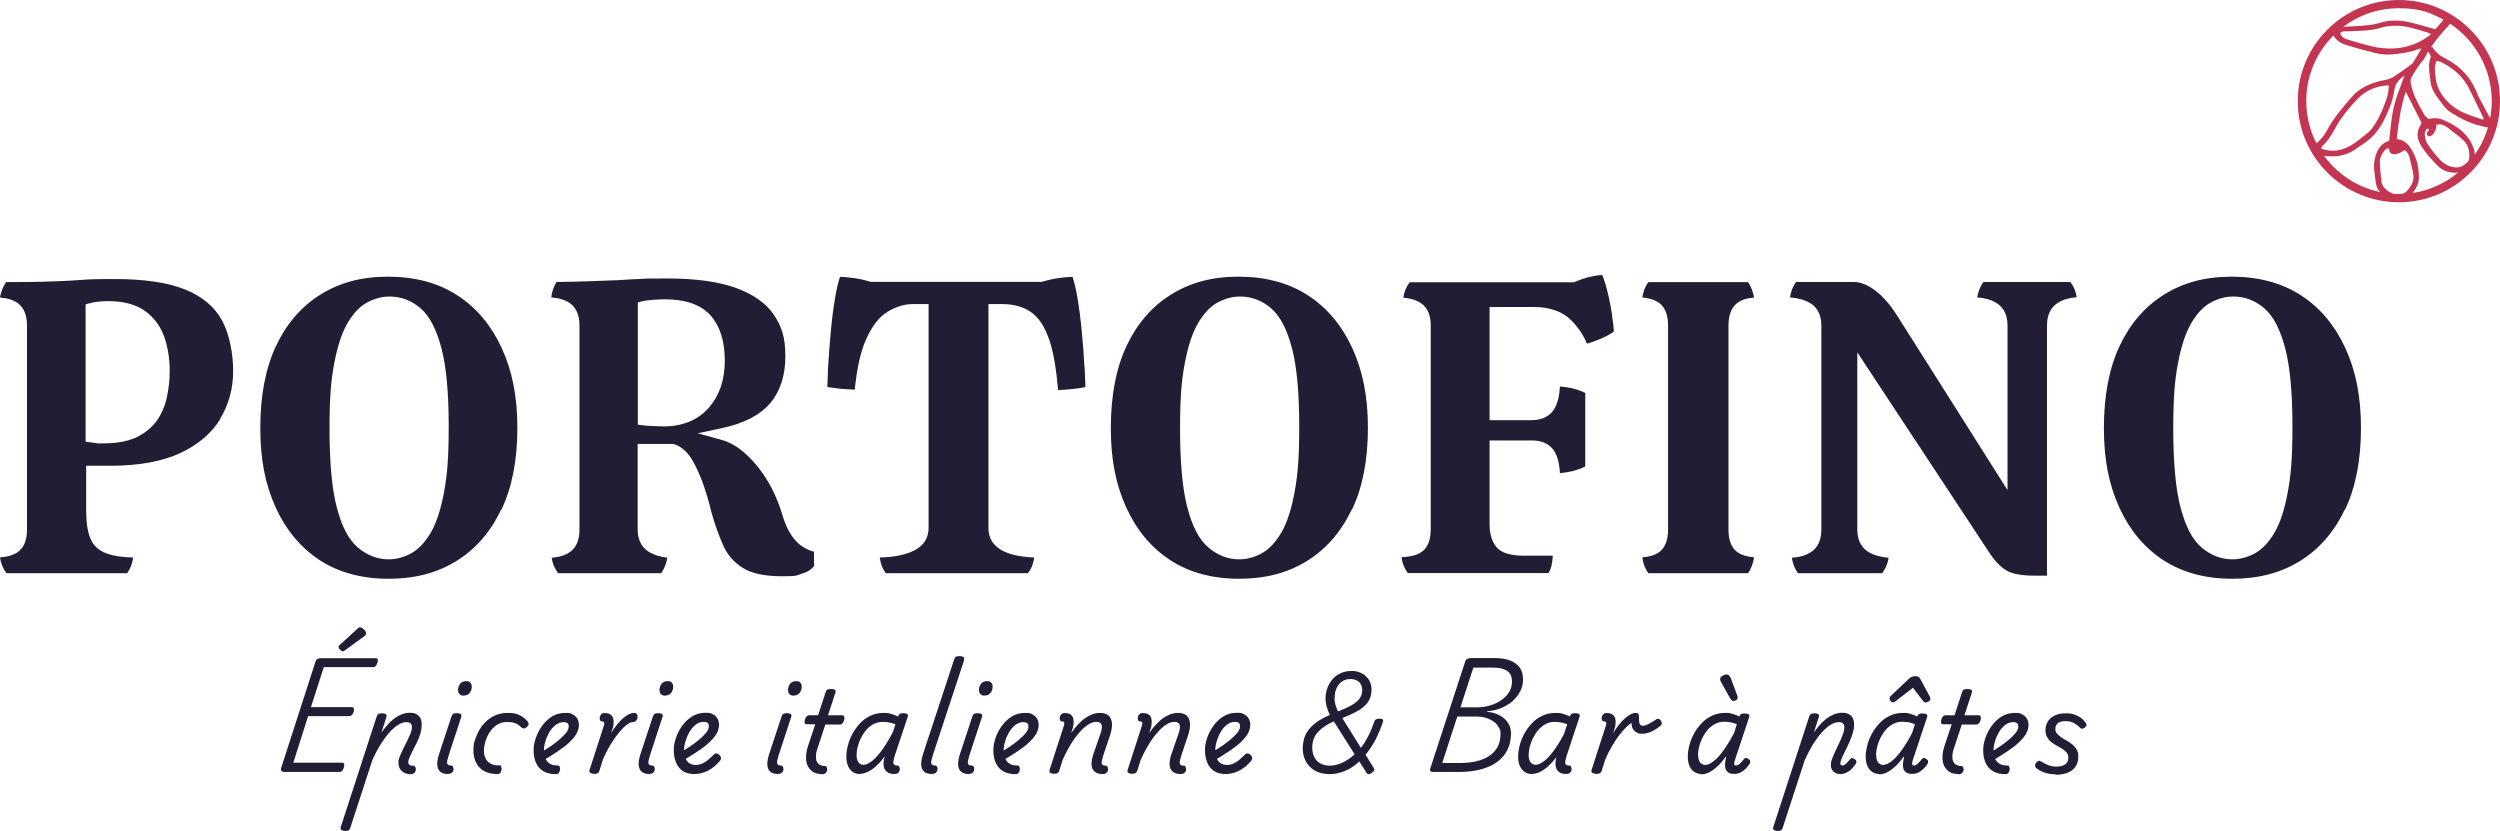
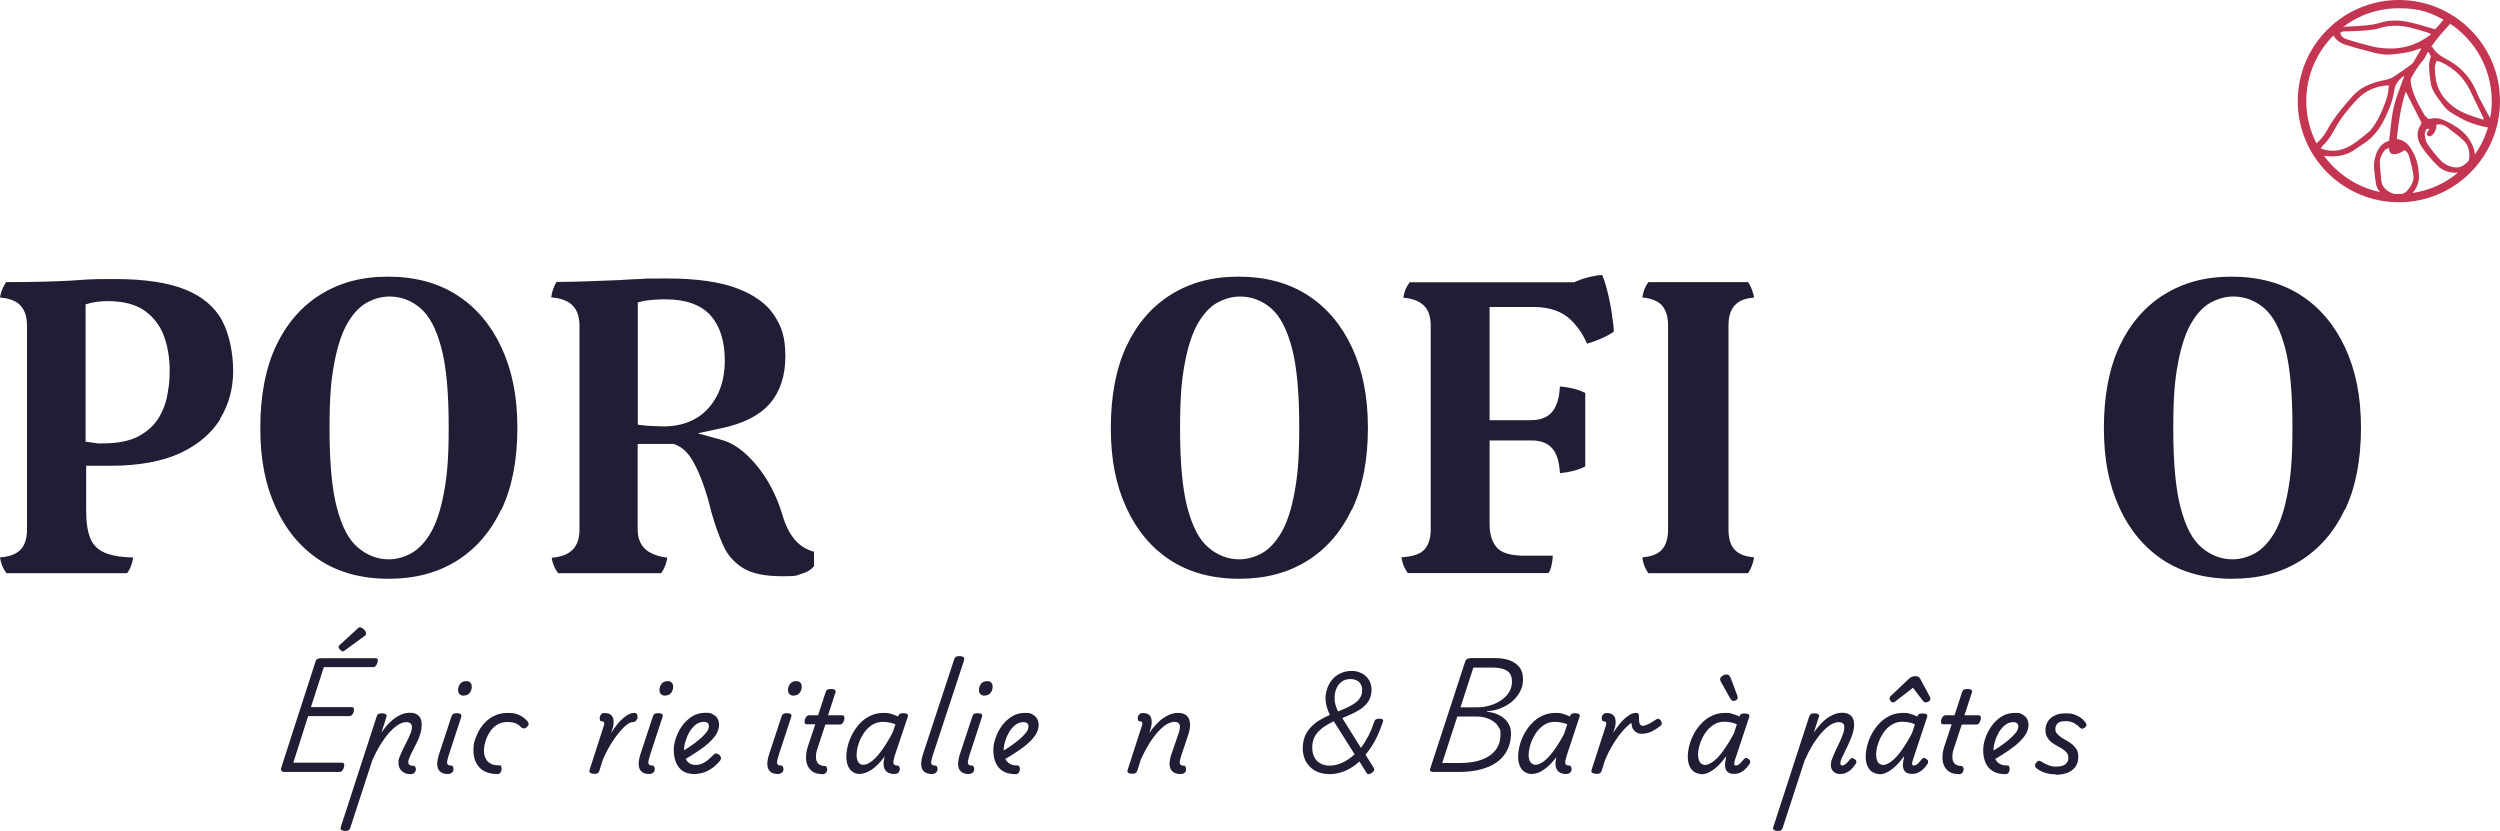
<svg xmlns="http://www.w3.org/2000/svg" id="Calque_2" version="1.1" viewBox="0 0 1787.4 594.1">
  <defs>
    <style>
      .st0 {
        fill: #221c35;
      }

      .st1 {
        fill: #c33551;
      }
    </style>
  </defs>
  <g>
    <path class="st0" d="M157.2,299.7c6.3-10.2,9.5-21.8,9.5-34.4s-2.7-26.5-8-36.3c-5.2-9.5-13.9-16.9-25.8-21.8-12.4-5.1-29.4-7.7-50.7-7.7s-19,.4-31.1,1.1c-11.8.7-27.5,1.1-46.8,1.1-1.2,1.9-2.3,4-3.1,6.3-.6,1.6-1,3.1-1.2,4.7,5.7.5,10,1.9,13.1,4.3,4.1,3.3,6.2,8.5,6.2,15.7v146.1c0,7.2-2.1,12.5-6.2,15.6-3,2.3-7.3,3.7-13.1,4.1.6,4.3,2.1,8,4.6,11.3h86.3c2.3-3.2,3.7-6.9,4.3-11.2-7.4-.2-13.3-1-17.8-2.5-6.3-2-10.6-5.7-12.8-11.2-2-4.8-3-11.4-3-20.2v-31.7h17.4c20.2,0,37-3.1,49.9-9.1,12.7-5.9,22.3-14.1,28.6-24.3h-.3ZM119.8,281.4c-1,6.2-3.1,12-6.3,17.3-3.3,5.4-8.2,9.9-14.6,13.3-6.3,3.3-14.8,5-25.2,5s-3.1,0-4.4-.2c-1.3,0-2.8-.3-4.3-.5l-3.8-.5v-98.2l3.3-.9c3.5-.9,7.7-1.4,12.6-1.4,11.3,0,20.2,2.4,26.7,7.1,6.4,4.7,11,10.9,13.7,18.6,2.5,7.3,3.8,15.2,3.8,23.5s-.5,11.1-1.5,17h0Z" />
    <path class="st0" d="M358.4,364.6c7.7-16,11.5-35.7,11.5-58.6s-3.8-41.2-11.3-57.4c-7.4-16-18-28.7-31.7-37.5-13.6-8.8-30.2-13.3-49.4-13.3s-34.6,4.3-48.2,12.7c-13.6,8.4-24.3,20.7-31.8,36.5-7.6,16-11.4,35.8-11.4,58.9s3.7,40.9,11.1,57.1c7.3,16,17.8,28.6,31.4,37.5,13.5,8.8,30.1,13.3,49.2,13.3s34.9-4.3,48.5-12.7,24.4-20.7,31.9-36.6h.2,0ZM317.5,351.7c-2.3,12.5-5.4,22-9.4,28.9-4.1,7.1-8.9,12.1-14.1,15-5.2,2.8-10.6,4.3-16.1,4.3-8.1,0-15.5-2.9-22.1-8.5s-11.5-15.1-15.1-29c-3.4-13.1-5.1-31.8-5.1-55.5s1.1-34.8,3.3-46.8c2.3-12.4,5.4-21.8,9.4-28.8,4.1-7.1,8.9-12.2,14.1-15s10.6-4.3,16.1-4.3c8.3,0,15.8,2.9,22.3,8.5,6.4,5.6,11.3,15,14.9,28.8,3.4,13.1,5.1,31.7,5.1,55.4s-1.1,34.8-3.3,47h0Z" />
    <path class="st0" d="M582,405v-10.5c-5.1-1.4-9.5-4-13-7.8-4.1-4.4-7.4-10.8-9.8-19.1-4.1-13.6-10.4-25.5-18.6-35.3-8-9.5-16.2-15.5-24.4-17.7l-17.4-4.8,17.7-3.8c15.5-3.3,27-9.3,34.2-17.8s10.8-19.8,10.8-33.5-2.7-21.2-8-29.3c-5.3-8.1-14.1-14.5-26.2-19.1-12.5-4.8-29.4-7.2-50.4-7.2s-12.3.1-18,.3c-5.6.2-11.3.5-16.8.9h-.2c-6.6.2-13.7.5-21.1.8-7.1.3-14.7.4-22.9.5-1.1,1.7-2,3.7-2.7,5.9-.5,1.7-.9,3.4-1.1,5.1,5.7.5,10.2,1.9,13.4,4.2,4.5,3.2,6.8,8.6,6.8,15.8v146.1c0,7.2-2.2,12.6-6.6,15.8-3.2,2.4-7.6,3.8-13.3,4.3.6,4,2.1,7.6,4.6,11h73.7c2.3-3.3,3.8-7,4.4-11.1-4.8-.5-9.1-1.8-12.8-3.9-3.8-2.2-8.4-6.8-8.4-16.1v-61.3h25.6l.7.2c5.1,1.8,9.5,5.7,12.9,11.6,3,5.2,5.7,11.2,8,17.9,2.2,6.5,4.1,12.9,5.5,19,2.4,8.6,5.3,16.7,8.5,23.9,3,6.7,7.5,11.9,13.9,16,6.3,4,15.8,6,28.1,6s9.8-.6,14.4-1.9c3.5-1,6.2-2.6,8.3-5.1h.2,0ZM474.1,304.8c-1.6,0-3.9,0-7-.2-3.3-.1-5.7-.3-7.3-.5l-3.8-.5v-87.4l3.3-.8c1.9-.5,4.6-.8,8.1-1.1,3.4-.2,6.1-.3,8.2-.3,14.7,0,25.6,3.9,32.5,11.6,6.7,7.5,10.1,18.4,10.1,32.3s-3.9,25-11.5,33.7c-7.8,8.8-18.8,13.3-32.7,13.3h.1Z" />
-     <path class="st0" d="M775.3,261.8c-.4-7.8-1-16.2-1.9-25-.8-8.8-1.9-17.1-3.2-24.7-1-5.8-2.2-10.6-3.4-14.2-2.9.1-6,.4-9.2.8-4.3.6-8.3,1.5-12,2.6l-.6.2h-122.6l-.7-.2c-3.4-1.1-7.5-2-11.9-2.6-3.3-.4-6.4-.7-9.2-.8-1.3,3.6-2.4,8.4-3.4,14.2-1.3,7.6-2.4,15.9-3.2,24.7-.8,8.8-1.4,17.2-1.9,25-.3,5.9-.5,10.8-.6,14.8,1.2.3,2.6.5,4.2.7,3.3.5,6.8.9,10.3,1,1.8.1,3.6.2,5.1.3,1.6-15.3,4.1-26.9,7.9-35.5,4.2-9.6,9.3-16.4,15.4-20.1,6-3.7,12.1-5.6,18.3-5.6h11.2v160.1c0,5.3-2,12.5-11.8,16.8-5.8,2.6-13.4,4-23.1,4.3.5,4.4,2,8.1,4.3,11.2h101.6c2.5-3.2,4-6.9,4.5-11.2-21.7-.9-32.7-7.9-32.7-21.1v-160.1h9.7c8.3,0,15.3,1.9,20.8,5.8,5.6,3.9,9.9,10.6,13.2,20.4,2.8,8.4,4.8,20.2,6.1,35.3,3.1-.1,6.7-.4,10.6-.8,4.1-.4,7-.9,8.9-1.4,0-3.9-.3-8.9-.6-14.9h0Z" />
    <path class="st0" d="M966.5,364.6c7.7-16,11.5-35.7,11.5-58.6s-3.8-41.2-11.3-57.4c-7.4-16-18-28.7-31.7-37.5-13.6-8.8-30.2-13.3-49.4-13.3s-34.6,4.3-48.2,12.7c-13.6,8.4-24.3,20.7-31.8,36.5-7.6,16-11.4,35.8-11.4,58.9s3.7,40.9,11.1,57.1c7.3,16,17.8,28.6,31.4,37.5,13.5,8.8,30.1,13.3,49.2,13.3s34.9-4.3,48.5-12.7c13.6-8.4,24.4-20.7,31.9-36.6h.2ZM925.6,351.7c-2.3,12.5-5.4,22-9.4,28.9-4.1,7.1-8.9,12.1-14.1,15-5.2,2.8-10.6,4.3-16.1,4.3-8.1,0-15.5-2.9-22.1-8.5s-11.5-15.1-15.1-29c-3.4-13.1-5.1-31.8-5.1-55.5s1.1-34.8,3.3-46.8c2.3-12.4,5.4-21.8,9.4-28.8,4.1-7.1,8.9-12.2,14.1-15,5.2-2.8,10.6-4.3,16.1-4.3,8.3,0,15.8,2.9,22.3,8.5,6.4,5.6,11.3,15,14.9,28.8,3.4,13.1,5.1,31.7,5.1,55.4s-1.1,34.8-3.3,47h0Z" />
    <path class="st0" d="M1152.6,225.3c-.9-5.9-2.1-12-3.6-17.9-1.1-4.4-2.3-8-3.5-10.8-6.2.4-12.7,2-19.2,4.8l-.8.4h-117.6c-2.5,3.2-4,6.9-4.6,11,5.3.5,9.5,1.8,12.7,4,4.6,3.1,6.9,8.4,6.9,15.7v146.1c0,7.2-2,12.4-5.8,15.5-3.1,2.5-7.9,3.9-15.1,4.3.6,4.4,2.1,8.1,4.5,11.3h100.6c1.1-1.7,1.9-3.6,2.3-6.1.4-2.1.7-4.3.8-6.3h-20.3c-10.2,0-16.9-2.1-20.3-6.5-3.1-4-4.6-9.4-4.6-16.2v-59.7h30.2c7.3,0,12.7,2.5,15.9,7.4,2.4,3.7,3.8,8.9,4.2,16,3-.3,6.1-.8,9.1-1.5,3.4-.9,6.4-2,9-3.3v-52.5c-2.5-1.4-5.6-2.5-9-3.3-3.1-.7-6.1-1.2-9.1-1.4-.4,6.9-1.7,12.2-4.1,16.1-2.2,3.7-6.8,8-16.3,8h-29.9v-80.9h31.7c11.5,0,20.6,3.3,26.9,9.7,4.9,5,8.6,10.6,11,16.5,3-.8,6.2-2,9.8-3.5,4-1.7,7.1-3.4,9.4-5.1,0-3.1-.6-7-1.3-11.8h.1Z" />
    <path class="st0" d="M1254.1,398.5c-5.5-.5-9.7-1.9-12.5-4.2-3.9-3.1-5.8-8.4-5.8-15.5v-146.1c0-7.1,1.9-12.4,5.7-15.6,2.9-2.5,7-3.9,12.6-4.4-.3-1.6-.7-3.3-1.3-4.9-.8-2.3-1.8-4.3-3-6.1h-71.3c-2.3,3.1-3.7,6.8-4.3,11,5.6.5,9.8,2,12.7,4.4,3.8,3.2,5.7,8.5,5.7,15.6v146.1c0,7.2-2,12.4-5.8,15.5-2.9,2.4-7,3.7-12.6,4.2.5,4.4,2,8.1,4.3,11.3h71.3c1.2-1.8,2.2-3.8,3-6.1.6-1.7,1-3.5,1.3-5.2h0Z" />
-     <path class="st0" d="M1484.8,212.6c-.6-4.1-2.1-7.8-4.6-11h-62.1c-1.3,1.8-2.4,3.8-3.2,6.1-.6,1.6-1,3.3-1.3,4.9,5.7.5,10.3,1.8,13.9,4.1,3.6,2.2,7.8,6.8,7.8,16v117.7l-78.7-124.4c-4.9-7.8-10.2-14-15.9-18.3-5.3-4-10.5-6.1-15.5-6.1h-41.1c-2.3,3.1-3.7,6.8-4.3,11,5.7.5,10.5,1.8,14.2,4,3.8,2.2,8.2,6.8,8.2,16.1v146.1c0,7.3-2.5,12.7-7.4,15.9-3.5,2.3-8,3.7-13.7,4.1.6,4,2,7.7,4.3,11h60.3c2.5-3.4,4-7.1,4.6-11-5.7-.5-10.4-1.8-14.2-4-3.7-2.2-8.2-6.8-8.2-16.1v-126.8l95.1,144.3c3.5,5.2,7.4,9.2,11.6,11.7,2.7,1.7,8.5,3.7,20.8,3.7h8.1v-179c0-9.2,4.1-13.7,7.6-16,3.6-2.3,8-3.6,13.5-4.1h.2,0Z" />
    <path class="st0" d="M1676.5,364.6c7.7-16,11.5-35.7,11.5-58.6s-3.8-41.2-11.3-57.4c-7.4-16-18-28.7-31.7-37.5-13.6-8.8-30.2-13.3-49.4-13.3s-34.6,4.3-48.2,12.7c-13.6,8.4-24.3,20.7-31.8,36.5-7.6,16-11.4,35.8-11.4,58.9s3.7,40.9,11.1,57.1c7.3,16,17.8,28.6,31.4,37.5,13.5,8.8,30.1,13.3,49.2,13.3s34.9-4.3,48.5-12.7,24.4-20.7,31.9-36.6h.2ZM1635.7,351.7c-2.3,12.5-5.4,22-9.4,28.9-4.1,7.1-8.9,12.1-14.1,15-5.2,2.8-10.6,4.3-16.1,4.3-8.1,0-15.5-2.9-22.1-8.5s-11.5-15.1-15.1-29c-3.4-13.1-5.1-31.8-5.1-55.5s1.1-34.8,3.3-46.8c2.3-12.4,5.4-21.8,9.4-28.8,4.1-7.1,8.9-12.2,14.1-15s10.6-4.3,16.1-4.3c8.3,0,15.8,2.9,22.3,8.5,6.4,5.6,11.3,15,14.9,28.8,3.4,13.1,5.1,31.7,5.1,55.4s-1.1,34.8-3.3,47h0Z" />
  </g>
  <g>
    <path class="st0" d="M204.3,552c-1.4,0-2.3-.2-2.9-.7-.5-.5-.7-1.3-.3-2.5l24.5-75.9c.2-.8.6-1.3,1.3-1.7.6-.4,1.5-.6,2.6-.6h39.3c.6,0,1,.3,1.2.8s.2,1.4-.2,2.4c-.3,1.1-.7,1.9-1.2,2.4s-1.1.8-1.7.8h-35.4l-9.2,28.6h29.4c.6,0,1,.3,1.2.8s.2,1.4,0,2.4c-.3,1.1-.8,1.9-1.3,2.4s-1.1.8-1.7.8h-29.6l-10.6,33.3h35c.6,0,1,.3,1.3.8.2.5.2,1.3-.1,2.5-.3,1-.7,1.8-1.2,2.4s-1.1.9-1.7.9h-38.7,0ZM245.2,465.7c-.6,0-1.3-.4-2-1.1s-1.1-1.4-1.1-1.9,0-.4.1-.7c0-.2.3-.5.6-.8l12.9-11.8c.3-.3.5-.5.8-.7s.5-.2.9-.2,1.2.2,1.8.7c.7.5,1.3,1.1,1.8,1.7.5.7.7,1.3.7,1.9s0,.7-.2,1c-.1.3-.5.6-1.1,1.1l-13.7,10c-.3.2-.6.4-.9.6-.2.2-.5.2-.7.2h.1Z" />
    <path class="st0" d="M246.7,594.1c-.9,0-1.7-.2-2.4-.6-.8-.4-1-1.1-.7-2.1l25.6-78.8c.4-1.1.8-1.8,1.3-2.1s1.3-.5,2.3-.5c1.7,0,2.8.3,3.2.8.5.5.5,1.3.1,2.4l-3.4,10.6c2.1-3,4.2-5.6,6.4-7.7,2.2-2.1,4.5-3.7,6.8-4.8s4.6-1.7,6.9-1.7,3.6.3,4.9,1,2.2,1.6,2.9,2.9c.6,1.3.9,2.8.9,4.6s-.3,4.1-.9,6.2c-.6,2.1-1.4,4.1-2.4,6.2-1,2-1.9,3.9-2.9,5.8-1,1.8-1.8,3.5-2.4,5-.7,1.5-1,2.7-1,3.6s.3,1.6.9,2,1.4.6,2.4.6,1.3.3,1.7.9c.4.6.5,1.3.4,2.1s-.5,1.5-1.1,2.1-1.5.9-2.6.9c-2.6,0-4.7-.7-6.3-2.2-1.6-1.4-2.4-3.4-2.4-5.9s.3-3,1-4.7,1.5-3.6,2.4-5.4c1-1.9,1.9-3.7,2.8-5.6.9-1.8,1.7-3.6,2.4-5.3.7-1.7,1-3.2,1-4.5s-.3-2-1-2.7c-.7-.6-1.7-.9-3.2-.9s-3.7.7-5.8,2c-2,1.3-4.1,3.2-6.3,5.6-2.1,2.4-4.2,5.3-6.3,8.6-2,3.3-3.9,7-5.7,11l-15.8,48.5c-.2.7-.6,1.2-1.1,1.6-.5.4-1.4.5-2.7.5h.1Z" />
    <path class="st0" d="M320.6,553.4c-2.2,0-4-.4-5.2-1.2s-2-1.9-2.4-3.3c-.4-1.4-.5-2.8-.3-4.4.2-1.6.5-3.1,1-4.7l9-27.3c.4-1.1.8-1.8,1.3-2.1s1.3-.5,2.3-.5c1.7,0,2.8.3,3.2.8.5.5.5,1.3.1,2.4l-8.8,26.9c-.9,2.8-1.3,4.7-1.1,5.7.2,1,1,1.6,2.4,1.6s1.3.3,1.7.9c.4.6.5,1.3.4,2.1,0,.8-.4,1.5-1.1,2.1-.6.6-1.5.9-2.7.9h.2ZM331.4,497.4c-1.1,0-2-.4-2.8-1.1-.8-.7-1.1-1.7-1.1-3.1s.5-2.9,1.4-4.2c1-1.3,2.4-2,4.4-2s2.1.3,2.9,1,1.1,1.7,1.1,3.1-.5,2.9-1.4,4.2c-1,1.3-2.5,2-4.5,2h0Z" />
    <path class="st0" d="M355.7,553.4c-5.7,0-10-1.6-12.9-4.7-2.9-3.1-4.3-7.2-4.3-12.1s.5-5.9,1.6-9,2.6-6.1,4.7-8.8,4.6-4.9,7.7-6.6c3.1-1.7,6.6-2.5,10.6-2.5s5.9.5,8.1,1.5,4.1,2.4,5.8,4.3c.8,1,1.1,1.8.9,2.5s-.7,1.3-1.3,1.9c-.7.5-1.4.9-2.1.9s-1.4-.3-2.2-1.1c-1-1.1-2.3-2-3.8-2.6s-3.5-.9-6-.9-5.1.7-7.2,2c-2.1,1.4-3.8,3.1-5.2,5.3s-2.4,4.4-3.1,6.8c-.7,2.4-1,4.6-1,6.7s.4,3.4,1.1,5,1.8,2.8,3.4,3.8,3.6,1.4,6.2,1.4,1.3.3,1.6.9.4,1.4.3,2.2-.4,1.6-.9,2.2c-.5.6-1.1.9-1.8.9h-.2Z" />
-     <path class="st0" d="M386.4,538.1c2.2-1.3,4.5-2.7,6.9-4.3,2.3-1.6,4.5-3.2,6.5-4.9s3.6-3.3,4.9-4.9c1.3-1.6,1.9-3.1,1.9-4.5s-.3-2-1-2.5-1.5-.7-2.5-.7c-2.2,0-4.2.7-6,2.1-1.7,1.4-3.2,3.1-4.4,5.2-1.2,2.1-2.2,4.3-2.8,6.6-.7,2.3-1,4.3-1,6s.2,3.4.6,4.8c.4,1.4,1,2.5,1.8,3.5.8.9,1.8,1.6,3,2.1s2.6.7,4.2.7,1.3.3,1.6.9.4,1.4.3,2.2-.4,1.6-.9,2.2c-.5.6-1.1.9-2,.9-3.6,0-6.7-.7-9-2.1-2.4-1.4-4.1-3.4-5.3-6-1.1-2.6-1.7-5.5-1.7-8.9s.5-5.5,1.5-8.6,2.5-6,4.4-8.7,4.3-5,7.1-6.8c2.8-1.8,6-2.7,9.7-2.7s3.7.3,5.1,1c1.4.7,2.6,1.7,3.4,3s1.2,2.9,1.2,4.7-.6,4.2-1.8,6.3-3,4.1-5.2,6.2c-2.2,2.1-4.9,4.1-8,6.2-3.1,2.1-6.5,4.2-10.2,6.4l-2.3-5.5h0Z" />
    <path class="st0" d="M424.5,553.2c-.9,0-1.7-.2-2.4-.6-.7-.4-.9-1.1-.6-2.1l10.4-32.2c.2-.7.2-1.3,0-1.8s-.7-.7-1.4-.7-1.2-.3-1.5-.9c-.3-.6-.3-1.3-.2-2.1s.5-1.5,1-2.1,1.3-.9,2.3-.9c1.8,0,3.3.3,4.2,1,1,.7,1.6,1.5,2,2.5.3,1,.5,2.2.4,3.4,0,1.2-.2,2.4-.5,3.5l-1.3,3.9c1.5-2.3,2.9-4.4,4.4-6.2,1.4-1.8,2.9-3.3,4.3-4.5,1.4-1.2,2.8-2.1,4.1-2.8,1.3-.6,2.5-.9,3.6-.9s1.7.3,2.1,1c.4.7.5,1.4.4,2.3,0,.9-.5,1.6-1.1,2.3s-1.5,1-2.6,1-2.3.6-4,1.9c-1.7,1.3-3.5,3.1-5.5,5.5s-4,5.2-6,8.5-3.9,7-5.6,11l-2.5,8c-.2.7-.6,1.2-1.2,1.6-.6.4-1.5.5-2.7.5h-.1Z" />
    <path class="st0" d="M464.6,553.4c-2.2,0-4-.4-5.2-1.2s-2-1.9-2.4-3.3c-.4-1.4-.5-2.8-.3-4.4.2-1.6.5-3.1,1-4.7l9-27.3c.4-1.1.8-1.8,1.3-2.1s1.3-.5,2.3-.5c1.7,0,2.8.3,3.2.8.5.5.5,1.3,0,2.4l-8.8,26.9c-.9,2.8-1.3,4.7-1.1,5.7s1,1.6,2.4,1.6,1.3.3,1.7.9c.4.6.5,1.3.4,2.1,0,.8-.4,1.5-1.1,2.1-.6.6-1.5.9-2.7.9h.3ZM475.4,497.4c-1.1,0-2-.4-2.8-1.1-.8-.7-1.1-1.7-1.1-3.1s.5-2.9,1.4-4.2c1-1.3,2.4-2,4.4-2s2.1.3,2.9,1c.8.7,1.1,1.7,1.1,3.1s-.5,2.9-1.4,4.2c-1,1.3-2.5,2-4.5,2h0Z" />
    <path class="st0" d="M496.5,553.4c-3.4,0-6.2-.7-8.4-2.2s-3.7-3.5-4.8-6.1c-1-2.6-1.6-5.4-1.6-8.7s.5-5.5,1.5-8.6,2.5-6,4.4-8.7,4.3-5,7.1-6.8,6.1-2.7,9.7-2.7,3.7.3,5.1,1c1.4.7,2.6,1.7,3.4,3s1.2,2.9,1.2,4.7-.6,4.2-1.8,6.3-3,4.1-5.2,6.2c-2.2,2.1-4.9,4.1-8,6.2-3.1,2.1-6.5,4.2-10.2,6.4l-2.3-5.5c2.2-1.3,4.5-2.7,6.9-4.3,2.3-1.6,4.5-3.2,6.5-4.9s3.6-3.3,4.9-4.9c1.3-1.6,1.9-3.1,1.9-4.5s-.3-2-1-2.5-1.5-.7-2.5-.7c-2.3,0-4.3.7-6,2.1-1.7,1.4-3.2,3.1-4.4,5.2-1.2,2.1-2.1,4.3-2.8,6.6s-1,4.3-1,6,.3,4.2.9,5.9c.6,1.6,1.6,2.9,2.8,3.7s2.7,1.3,4.5,1.3,3.3-.3,4.8-1,2.9-1.5,4.2-2.7c1.3-1.1,2.6-2.3,3.9-3.6.7-.8,1.4-1,2.2-.9.8.2,1.5.6,2.1,1.2.6.7.9,1.3,1,2,0,.7-.2,1.4-.9,2.2-2,2.3-4,4.2-6.1,5.5-2,1.4-4.1,2.3-6.1,2.9-2,.6-4.1.9-6.1.9h.2,0Z" />
    <path class="st0" d="M556.6,553.4c-2.2,0-4-.4-5.2-1.2s-2-1.9-2.4-3.3c-.4-1.4-.5-2.8-.3-4.4s.5-3.1,1-4.7l9-27.3c.4-1.1.8-1.8,1.3-2.1s1.3-.5,2.3-.5c1.7,0,2.8.3,3.2.8.5.5.5,1.3,0,2.4l-8.8,26.9c-.9,2.8-1.3,4.7-1.1,5.7s1,1.6,2.4,1.6,1.3.3,1.7.9c.4.6.5,1.3.4,2.1,0,.8-.4,1.5-1.1,2.1-.6.6-1.5.9-2.7.9h.3ZM567.3,497.4c-1.1,0-2-.4-2.8-1.1-.8-.7-1.1-1.7-1.1-3.1s.5-2.9,1.4-4.2c1-1.3,2.4-2,4.4-2s2.1.3,2.9,1c.8.7,1.1,1.7,1.1,3.1s-.5,2.9-1.4,4.2c-1,1.3-2.5,2-4.5,2h0Z" />
    <path class="st0" d="M587.6,553.4c-2.6,0-4.8-.5-6.4-1.6-1.7-1.1-2.9-2.6-3.8-4.4-.8-1.8-1.2-4-1.1-6.3,0-2.4.5-4.8,1.3-7.4l5.3-15.9h-6.3c-.6,0-1-.3-1.2-.8s-.2-1.4,0-2.4c.3-1.1.8-1.9,1.3-2.4s1.1-.8,1.6-.8h6.6l5.3-16.2c.3-1.1.7-1.8,1.3-2.1.5-.3,1.3-.5,2.4-.5,1.7,0,2.8.3,3.2.8.5.5.5,1.3,0,2.4l-5.1,15.6h10.3c.6,0,1,.3,1.3.8.2.5.2,1.3,0,2.5-.3,1-.7,1.8-1.2,2.4-.5.6-1.1.9-1.7.9h-10.6l-5.5,16.7c-.8,2.2-1.2,4.1-1.2,5.7s0,3,.6,4c.5,1.1,1.2,1.9,2.1,2.4.9.5,2,.8,3.2.8s1.3.3,1.7.9c.4.6.5,1.3.4,2.1s-.5,1.5-1.1,2.1-1.5.9-2.7.9v-.2h0Z" />
    <path class="st0" d="M614.9,553.4c-2,0-3.8-.5-5.2-1.5-1.5-1-2.6-2.4-3.4-4.3s-1.2-4.1-1.2-6.6.4-5.2,1.1-8c.7-2.8,1.8-5.6,3.3-8.4,1.5-2.7,3.3-5.3,5.4-7.5,2.1-2.3,4.7-4.1,7.5-5.4,2.9-1.4,6-2,9.5-2s4.4.4,6.8,1.2c2.3.8,4.4,1.8,6.3,3.1l-1.3,5.6c-2.6-1.4-4.8-2.4-6.8-2.8-2-.5-3.9-.7-5.7-.7s-4.7.5-6.7,1.6-3.7,2.5-5.2,4.2c-1.5,1.8-2.7,3.7-3.8,5.8-1,2.1-1.8,4.2-2.3,6.3s-.8,4-.8,5.7.2,2.7.6,3.8c.4,1.1.9,1.9,1.6,2.4.7.6,1.6.9,2.6.9,2,0,4.1-1,6.5-2.9s4.9-4.8,7.5-8.5,5.3-8.2,7.9-13.5l2.6,3.3c-3.2,6.6-6.3,11.9-9.5,16.1-3.2,4.1-6.2,7.2-9.2,9.1s-5.7,2.9-8.2,2.9h.1ZM639.8,553.4c-2.3,0-4.1-.4-5.3-1.3-1.2-.8-2-1.9-2.4-3.3-.4-1.3-.5-2.8-.3-4.4.2-1.6.6-3.1,1.1-4.6l9.1-27.3c.4-1.1.8-1.8,1.3-2.1s1.3-.5,2.3-.5c1.7,0,2.8.3,3.2.8.5.5.5,1.3,0,2.4l-9,26.9c-.9,2.8-1.2,4.7-1,5.7s1,1.6,2.4,1.6,1.3.3,1.7.9c.4.6.5,1.3.4,2.1s-.4,1.5-1,2.1-1.4.9-2.6.9h0Z" />
    <path class="st0" d="M666.7,553.4c-2.3,0-4-.4-5.3-1.2-1.2-.8-2-1.9-2.4-3.3-.4-1.4-.5-2.8-.3-4.4.2-1.6.5-3.1,1-4.7l22.4-68.1c.4-1.1.8-1.8,1.3-2.1s1.3-.5,2.3-.5c1.7,0,2.8.3,3.3.8.4.5.5,1.3.2,2.4l-22.3,67.7c-.9,2.8-1.3,4.7-1.1,5.7s1,1.6,2.4,1.6,1.3.3,1.7.9c.4.6.5,1.3.4,2.1s-.5,1.5-1.1,2.1-1.5.9-2.6.9h0Z" />
    <path class="st0" d="M693,553.4c-2.2,0-4-.4-5.2-1.2s-2-1.9-2.4-3.3c-.4-1.4-.5-2.8-.3-4.4.2-1.6.5-3.1,1-4.7l9-27.3c.4-1.1.8-1.8,1.3-2.1s1.3-.5,2.3-.5c1.7,0,2.8.3,3.2.8.5.5.5,1.3,0,2.4l-8.8,26.9c-.9,2.8-1.3,4.7-1.1,5.7s1,1.6,2.4,1.6,1.3.3,1.7.9c.4.6.5,1.3.4,2.1,0,.8-.4,1.5-1.1,2.1-.6.6-1.5.9-2.7.9h.3ZM703.8,497.4c-1.1,0-2-.4-2.8-1.1-.8-.7-1.1-1.7-1.1-3.1s.5-2.9,1.4-4.2c1-1.3,2.4-2,4.4-2s2.1.3,2.9,1c.8.7,1.1,1.7,1.1,3.1s-.5,2.9-1.4,4.2c-1,1.3-2.5,2-4.5,2h0Z" />
    <path class="st0" d="M715.1,538.1c2.2-1.3,4.5-2.7,6.9-4.3,2.3-1.6,4.5-3.2,6.5-4.9s3.6-3.3,4.9-4.9c1.3-1.6,1.9-3.1,1.9-4.5s-.3-2-1-2.5-1.5-.7-2.5-.7c-2.2,0-4.2.7-6,2.1-1.7,1.4-3.2,3.1-4.4,5.2-1.2,2.1-2.2,4.3-2.8,6.6-.7,2.3-1,4.3-1,6s.2,3.4.6,4.8c.4,1.4,1,2.5,1.8,3.5.8.9,1.8,1.6,3,2.1s2.6.7,4.2.7,1.3.3,1.6.9c.3.6.4,1.4.3,2.2,0,.8-.4,1.6-.9,2.2-.5.6-1.1.9-2,.9-3.6,0-6.7-.7-9-2.1-2.4-1.4-4.1-3.4-5.3-6-1.1-2.6-1.7-5.5-1.7-8.9s.5-5.5,1.5-8.6,2.5-6,4.4-8.7,4.3-5,7.1-6.8,6-2.7,9.7-2.7,3.7.3,5.1,1c1.4.7,2.6,1.7,3.4,3s1.2,2.9,1.2,4.7-.6,4.2-1.8,6.3-3,4.1-5.2,6.2c-2.2,2.1-4.9,4.1-8,6.2-3.1,2.1-6.5,4.2-10.2,6.4l-2.3-5.5h0Z" />
-     <path class="st0" d="M788.4,553.4c-2.3,0-4-.4-5.2-1.3-1.2-.8-2-1.9-2.4-3.3-.4-1.3-.5-2.8-.3-4.4.2-1.6.5-3.1,1-4.6l5.5-15.9c.5-1.5.8-2.8.8-4s-.2-2.1-.9-2.8c-.6-.7-1.7-1-3.3-1s-3.6.7-5.7,2c-2,1.3-4.1,3.2-6.2,5.6s-4.2,5.2-6.2,8.5-3.9,6.9-5.7,10.9l-2.5,8c-.2.7-.6,1.2-1.2,1.6-.6.4-1.5.5-2.7.5s-1.7-.2-2.4-.6c-.7-.4-.9-1.1-.6-2.1l10.4-32.2c.2-.7.2-1.3,0-1.8s-.7-.7-1.4-.7-1.2-.3-1.5-.9c-.3-.6-.3-1.3-.2-2.1s.5-1.5,1.1-2.1,1.3-.9,2.2-.9c1.8,0,3.3.3,4.2.9,1,.6,1.6,1.5,2,2.5.3,1.1.5,2.2.4,3.4,0,1.2-.2,2.4-.5,3.6l-1.2,3.8c1.6-2.3,3.2-4.3,4.9-6.1s3.3-3.3,5.1-4.5c1.7-1.2,3.5-2.1,5.2-2.8,1.8-.6,3.5-.9,5.3-.9,2.7,0,4.7.6,6.2,1.9,1.4,1.3,2.2,3.1,2.4,5.6.2,2.4-.3,5.4-1.5,8.9l-4.7,14c-.9,2.8-1.3,4.7-1.1,5.7s1.1,1.6,2.5,1.6,1.3.3,1.6.9c.3.6.4,1.3.4,2.1s-.4,1.5-1.1,2.1c-.6.6-1.5.9-2.7.9h0Z" />
    <path class="st0" d="M844.2,553.4c-2.3,0-4-.4-5.2-1.3-1.2-.8-2-1.9-2.4-3.3-.4-1.3-.5-2.8-.3-4.4.2-1.6.5-3.1,1-4.6l5.5-15.9c.5-1.5.8-2.8.8-4s-.2-2.1-.9-2.8c-.6-.7-1.7-1-3.3-1s-3.6.7-5.7,2c-2,1.3-4.1,3.2-6.2,5.6s-4.2,5.2-6.2,8.5-3.9,6.9-5.7,10.9l-2.5,8c-.2.7-.6,1.2-1.2,1.6-.6.4-1.5.5-2.7.5s-1.7-.2-2.4-.6c-.7-.4-.9-1.1-.6-2.1l10.4-32.2c.2-.7.2-1.3,0-1.8s-.7-.7-1.4-.7-1.2-.3-1.5-.9c-.3-.6-.3-1.3-.2-2.1s.5-1.5,1.1-2.1,1.3-.9,2.2-.9c1.8,0,3.3.3,4.2.9,1,.6,1.6,1.5,2,2.5.3,1.1.5,2.2.4,3.4,0,1.2-.2,2.4-.5,3.6l-1.2,3.8c1.6-2.3,3.2-4.3,4.9-6.1s3.3-3.3,5.1-4.5c1.7-1.2,3.5-2.1,5.2-2.8,1.8-.6,3.5-.9,5.3-.9,2.7,0,4.7.6,6.2,1.9,1.4,1.3,2.2,3.1,2.4,5.6.2,2.4-.3,5.4-1.5,8.9l-4.7,14c-.9,2.8-1.3,4.7-1.1,5.7s1.1,1.6,2.5,1.6,1.3.3,1.6.9c.3.6.4,1.3.4,2.1s-.4,1.5-1.1,2.1c-.6.6-1.5.9-2.7.9h0Z" />
-     <path class="st0" d="M876.3,553.4c-3.4,0-6.2-.7-8.4-2.2s-3.7-3.5-4.8-6.1c-1-2.6-1.6-5.4-1.6-8.7s.5-5.5,1.5-8.6,2.5-6,4.4-8.7,4.3-5,7.1-6.8,6.1-2.7,9.7-2.7,3.7.3,5.1,1c1.4.7,2.6,1.7,3.4,3s1.2,2.9,1.2,4.7-.6,4.2-1.8,6.3-3,4.1-5.2,6.2c-2.2,2.1-4.9,4.1-8,6.2-3.1,2.1-6.5,4.2-10.2,6.4l-2.3-5.5c2.2-1.3,4.5-2.7,6.9-4.3,2.3-1.6,4.5-3.2,6.5-4.9s3.6-3.3,4.9-4.9c1.3-1.6,1.9-3.1,1.9-4.5s-.3-2-1-2.5-1.5-.7-2.5-.7c-2.3,0-4.3.7-6,2.1-1.7,1.4-3.2,3.1-4.4,5.2-1.2,2.1-2.1,4.3-2.8,6.6s-1,4.3-1,6,.3,4.2.9,5.9c.6,1.6,1.6,2.9,2.8,3.7s2.7,1.3,4.5,1.3,3.3-.3,4.8-1,2.9-1.5,4.2-2.7c1.3-1.1,2.6-2.3,3.9-3.6.7-.8,1.4-1,2.2-.9.8.2,1.5.6,2.1,1.2.6.7.9,1.3,1,2,0,.7-.2,1.4-.9,2.2-2,2.3-4,4.2-6.1,5.5-2,1.4-4.1,2.3-6.1,2.9-2,.6-4.1.9-6.1.9h.2,0Z" />
    <path class="st0" d="M950,553.4c-2.9,0-5.4-.5-7.7-1.4-2.3-.9-4.2-2.2-5.9-3.9-1.6-1.7-2.9-3.6-3.7-5.8s-1.3-4.6-1.3-7.1.5-6.4,1.6-8.9,2.5-4.7,4.4-6.6c1.8-1.9,3.9-3.5,6.2-4.9,2.3-1.4,4.7-2.6,7.2-3.7-.6-1.3-1.2-2.6-1.6-3.8-.5-1.3-.8-2.5-1.1-3.9-.2-1.3-.4-2.6-.4-3.9,0-2.8.5-5.4,1.4-7.8.9-2.4,2.2-4.5,3.8-6.3,1.6-1.8,3.6-3.2,5.9-4.2s4.8-1.5,7.5-1.5,3.9.3,5.7,1c1.7.6,3.2,1.5,4.5,2.7s2.3,2.6,3,4.2c.7,1.6,1.1,3.4,1.1,5.4s-.4,4.4-1.1,6.2c-.8,1.8-1.8,3.4-3.2,4.8-1.4,1.4-2.9,2.7-4.7,3.7-1.8,1.1-3.7,2.1-5.7,3s-4.1,1.8-6.2,2.7l13.3,21.3c1.9-2.5,3.7-5.4,5.3-8.5,1.6-3.1,3-6.6,4.3-10.3.2-.8.6-1.3,1.2-1.6s1.4-.5,2.4-.5,1.9.2,2.3.5c.4.4.5.9.3,1.6-1.6,4.8-3.4,9.2-5.5,13.2s-4.5,7.5-7,10.5l5.8,9.3c.4.7.6,1.3.4,1.8s-.7,1.2-1.7,1.8c-.9.7-1.7,1-2.3,1s-1.2-.4-1.5-1l-5.1-8.1c-3.2,3-6.7,5.3-10.3,6.8-3.7,1.5-7.4,2.3-11.2,2.3h-.4ZM950.7,547.4c2.9,0,5.9-.7,9-2.1,3-1.4,6-3.4,8.8-6l-14.9-23.6c-2.1,1-4.1,2-5.9,3.2-1.9,1.2-3.5,2.5-4.9,3.9-1.4,1.5-2.6,3.1-3.4,5.1-.8,1.9-1.2,4.1-1.2,6.6s.5,4.8,1.5,6.8,2.4,3.5,4.3,4.5c1.9,1.1,4.1,1.6,6.8,1.6h-.1ZM956.7,508.6c1.9-.7,3.6-1.5,5.3-2.2,1.7-.8,3.3-1.6,4.7-2.4,1.5-.9,2.7-1.8,3.8-2.8,1.1-1,1.9-2.2,2.5-3.4.6-1.3.9-2.7.9-4.3s-.3-3.1-1-4.3-1.6-2.1-2.9-2.7c-1.2-.6-2.7-1-4.4-1-2.5,0-4.6.6-6.2,1.8-1.7,1.2-3,2.8-3.9,4.9-.9,2-1.3,4.4-1.3,6.9s0,2.3.3,3.4c.2,1.1.5,2.2.9,3.2s.8,2.1,1.3,3.1v-.2h0Z" />
    <path class="st0" d="M1025.4,552c-2.4,0-3.4-.8-2.9-2.3l25.1-76.9c.5-1.5,2-2.3,4.4-2.3h16.6c4.1,0,7.6.5,10.7,1.6,3,1.1,5.4,2.8,7.1,5,1.7,2.3,2.5,5.1,2.5,8.6s-.7,6.2-2.2,8.9c-1.4,2.7-3.4,5.1-5.8,7.1s-5.2,3.6-8.3,4.8c-3.1,1.2-6.2,1.8-9.3,2l-.2.4c2.3.2,4.5.6,6.5,1.4,2.1.8,3.9,1.8,5.5,3.1s2.9,2.9,3.8,4.7,1.4,3.9,1.4,6.2c0,3.8-.6,7.1-1.8,10.1-1.2,3-2.9,5.6-5.1,7.8s-4.8,4-7.8,5.4-6.4,2.5-10,3.2c-3.7.7-7.6,1.1-11.6,1.1h-18.6,0ZM1031.1,545.5h13.1c3.8,0,7.4-.4,10.9-1.1,3.4-.8,6.5-2,9.1-3.6,2.7-1.7,4.8-3.8,6.3-6.4,1.5-2.6,2.3-5.8,2.3-9.5s-.4-3.3-1.2-4.8c-.8-1.5-1.9-2.9-3.5-4-1.5-1.2-3.4-2.1-5.5-2.8s-4.6-1-7.3-1h-13.4l-10.8,33.3h0ZM1044.1,505.7h12.1c3,0,6-.4,9-1.3,2.9-.8,5.6-2.1,8-3.7,2.4-1.6,4.3-3.6,5.7-5.8,1.4-2.3,2.1-4.8,2.1-7.5s-.5-4.2-1.4-5.7c-1-1.5-2.5-2.6-4.7-3.3-2.2-.8-4.9-1.1-8.4-1.1h-13.1l-9.3,28.6v-.2h0Z" />
    <path class="st0" d="M1095.3,553.4c-2,0-3.7-.5-5.2-1.5s-2.7-2.4-3.5-4.3-1.2-4.1-1.2-6.6.4-5.2,1.1-8,1.8-5.6,3.3-8.4c1.5-2.7,3.3-5.3,5.5-7.5,2.1-2.3,4.6-4.1,7.5-5.4,2.8-1.4,6-2,9.5-2s4.4.4,6.8,1.2c2.3.8,4.4,1.8,6.3,3.1l-1.3,5.6c-2.6-1.4-4.8-2.4-6.8-2.8-2-.5-3.9-.7-5.6-.7-2.5,0-4.7.5-6.7,1.6s-3.7,2.5-5.2,4.2c-1.5,1.8-2.7,3.7-3.8,5.8-1,2.1-1.8,4.2-2.3,6.3s-.8,4-.8,5.7.2,2.7.6,3.8.9,1.9,1.7,2.4,1.6.9,2.6.9c2,0,4.1-1,6.5-2.9s4.9-4.8,7.5-8.5,5.3-8.2,7.9-13.5l2.6,3.3c-3.2,6.6-6.3,11.9-9.5,16.1-3.2,4.1-6.3,7.2-9.2,9.1-2.9,2-5.6,2.9-8.2,2.9h-.1ZM1120.2,553.4c-2.3,0-4.1-.4-5.3-1.3-1.2-.8-2-1.9-2.4-3.3-.4-1.3-.5-2.8-.3-4.4.2-1.6.5-3.1,1-4.6l9.1-27.3c.4-1.1.8-1.8,1.3-2.1s1.3-.5,2.3-.5c1.7,0,2.8.3,3.2.8.5.5.5,1.3,0,2.4l-8.9,26.9c-.9,2.8-1.3,4.7-1.1,5.7.2,1,1,1.6,2.4,1.6s1.3.3,1.7.9c.4.6.5,1.3.4,2.1,0,.8-.4,1.5-1,2.1s-1.5.9-2.6.9h.2Z" />
    <path class="st0" d="M1140.9,553.2c-.9,0-1.7-.2-2.4-.6-.7-.4-.9-1.1-.6-2.1l10.4-32.2c.2-.7.2-1.3,0-1.8s-.7-.7-1.4-.7-1.2-.3-1.5-.9c-.3-.6-.3-1.3-.2-2.1,0-.8.5-1.5,1.1-2.1s1.3-.9,2.2-.9c1.8,0,3.3.3,4.2,1,1,.7,1.6,1.5,2,2.5.3,1,.5,2.2.4,3.4,0,1.2-.2,2.4-.5,3.5l-1.3,3.9c1.5-2.3,2.9-4.4,4.4-6.2,1.4-1.8,2.9-3.3,4.3-4.5s2.8-2.1,4-2.8c1.3-.6,2.4-.9,3.5-.9s1.4.2,1.8.6c.4.4.5,1.2.5,2.5s0,2.5.2,3.4c0,.9.4,1.6.8,2,.4.5.9.7,1.6.7,1.2,0,2.5-.4,4-1.1,1.4-.7,3.4-1.9,6-3.6.6-.4,1.2-.4,1.7-.2s1,.7,1.4,1.3.6,1.2.6,1.9-.3,1.2-.8,1.6c-2.4,2-4.7,3.4-6.9,4.4s-4.3,1.4-6.5,1.4-2.3-.2-3.4-.7-2-1.3-2.8-2.4c-.8-1.1-1.2-2.7-1.2-4.6-1.3.7-2.7,1.8-4.2,3.4-1.6,1.6-3.2,3.5-4.9,5.7-1.7,2.3-3.4,4.8-5.1,7.8-1.7,2.9-3.3,6.1-4.7,9.5l-2.5,7.9c-.2.7-.6,1.2-1.2,1.6-.6.4-1.5.5-2.7.5h-.3Z" />
    <path class="st0" d="M1216.7,553.4c-2,0-3.8-.5-5.3-1.5s-2.7-2.4-3.5-4.3-1.2-4.1-1.2-6.6.4-5.2,1.1-8,1.8-5.6,3.3-8.4c1.5-2.7,3.3-5.3,5.5-7.5,2.1-2.3,4.6-4.1,7.5-5.4,2.8-1.4,6-2,9.5-2s3.3.2,5.1.7c1.7.5,3.4,1.1,5,1.9v-.3c.4-.9.8-1.4,1.3-1.6.5-.2,1.3-.3,2.2-.3,1.7,0,2.8.3,3.2.8.5.5.5,1.3,0,2.4l-10,30.1c-.3.9-.4,1.6-.5,2.2,0,.6,0,1,.2,1.3s.6.4,1.1.4,1.2-.2,1.8-.6c.6-.4,1.2-.9,1.8-1.6.6-.7,1.3-1.4,1.9-2.2.4-.5.9-.9,1.3-1,.5,0,1,0,1.8.6.9.5,1.4,1.1,1.5,1.6s0,1.1-.2,1.7c-.5.8-1.3,1.8-2.3,3.1-1.1,1.2-2.4,2.3-3.9,3.1-1.5.9-3.2,1.3-5.1,1.3s-3.3-.4-4.3-1.1c-1-.8-1.6-1.7-1.9-2.9s-.4-2.4-.2-3.8c.2-1.4.4-2.7.7-3.9v-.8c-2.2,2.9-4.3,5.4-6.4,7.3-2.1,1.9-4.1,3.3-6,4.2s-3.7,1.3-5.4,1.3v-.2h.4ZM1214.1,539.8c0,1.5.2,2.7.6,3.8s.9,1.9,1.7,2.4,1.6.9,2.6.9c1.8,0,3.9-.9,6.2-2.7,2.3-1.8,4.7-4.4,7.1-7.8,2.4-3.4,5-7.5,7.5-12.4l2-6.2c-1.7-.7-3.3-1.2-4.7-1.4-1.5-.2-2.9-.4-4.2-.4-2.4,0-4.7.5-6.7,1.6s-3.8,2.5-5.3,4.2c-1.5,1.8-2.7,3.7-3.8,5.8-1,2.1-1.8,4.2-2.3,6.3s-.8,4-.8,5.7v.2h.1ZM1239.5,501.2c-.4,0-.8,0-1.2-.4-.4-.3-.8-.8-1.3-1.5l-6.6-11.8c-.2-.3-.3-.6-.4-.9,0-.3-.2-.6-.2-.9,0-.6.2-1.2.7-1.7s1.1-.9,1.8-1.3c.7-.3,1.5-.5,2.2-.5,1.3,0,2.2.9,2.9,2.6l4.7,12.5c0,.2.2.4.2.7v.7c0,.8-.3,1.4-.9,1.8-.6.4-1.3.6-1.9.6h0Z" />
    <path class="st0" d="M1270.9,594.1c-.9,0-1.7-.2-2.4-.6-.8-.4-1-1.1-.7-2.1l25.6-78.8c.4-1.1.8-1.8,1.3-2.1s1.3-.5,2.3-.5c1.7,0,2.8.3,3.2.8.5.5.5,1.3,0,2.4l-3.4,10.6c2.1-3,4.2-5.6,6.4-7.7,2.2-2.1,4.5-3.7,6.8-4.8s4.6-1.7,6.9-1.7,3.6.3,4.9,1,2.2,1.6,2.9,2.9c.6,1.3.9,2.8.9,4.6s-.3,4-1,6.2-1.5,4.3-2.4,6.4-2,4.1-2.9,6.1-1.8,3.7-2.5,5.2-1,2.7-1,3.6,0,1,.3,1.3c.2.2.6.4,1.1.4s1.1-.2,1.6-.5c.5-.4,1.2-.9,1.8-1.5.7-.7,1.3-1.4,2-2.3.4-.5.9-.9,1.3-1,.5,0,1,0,1.8.6.9.5,1.4,1.1,1.5,1.6s0,1.1-.3,1.7c-.5.8-1.3,1.8-2.3,3.1-1.1,1.2-2.4,2.3-3.9,3.1-1.5.9-3.2,1.3-5.1,1.3s-3.6-.6-4.8-1.8c-1.2-1.2-1.8-2.7-1.8-4.6s.3-3,1-4.8,1.5-3.7,2.4-5.6c1-2,1.9-3.9,2.8-5.9s1.7-3.9,2.4-5.8c.7-1.8,1-3.5,1-5s-.3-2-1-2.7c-.7-.6-1.7-.9-3.2-.9s-3.7.7-5.8,2c-2,1.3-4.1,3.2-6.3,5.6-2.1,2.4-4.2,5.3-6.3,8.6-2,3.3-3.9,7-5.7,11l-15.8,48.5c-.2.7-.6,1.2-1.1,1.6-.5.4-1.4.5-2.7.5h.2Z" />
    <path class="st0" d="M1343.9,553.4c-2,0-3.8-.5-5.3-1.5s-2.7-2.4-3.5-4.3-1.2-4.1-1.2-6.6.4-5.2,1.1-8,1.8-5.6,3.3-8.4c1.5-2.7,3.3-5.3,5.5-7.5,2.1-2.3,4.6-4.1,7.5-5.4,2.8-1.4,6-2,9.5-2s3.3.2,5.1.7c1.7.5,3.4,1.1,5,1.9v-.3c.4-.9.8-1.4,1.3-1.6.5-.2,1.3-.3,2.2-.3,1.7,0,2.8.3,3.2.8.5.5.5,1.3,0,2.4l-10,30.1c-.3.9-.4,1.6-.5,2.2,0,.6,0,1,.2,1.3s.6.4,1.1.4,1.2-.2,1.8-.6c.6-.4,1.2-.9,1.8-1.6.6-.7,1.3-1.4,1.9-2.2.4-.5.9-.9,1.3-1,.5,0,1,0,1.8.6.9.5,1.4,1.1,1.5,1.6s0,1.1-.2,1.7c-.5.8-1.3,1.8-2.3,3.1-1.1,1.2-2.4,2.3-3.9,3.1-1.5.9-3.2,1.3-5.1,1.3s-3.3-.4-4.3-1.1c-1-.8-1.6-1.7-1.9-2.9s-.4-2.4-.2-3.8c.2-1.4.4-2.7.7-3.9v-.8c-2.2,2.9-4.3,5.4-6.4,7.3-2.1,1.9-4.1,3.3-6,4.2s-3.7,1.3-5.4,1.3v-.2h.4ZM1341.4,539.8c0,1.5.2,2.7.6,3.8s.9,1.9,1.7,2.4,1.6.9,2.6.9c1.8,0,3.9-.9,6.2-2.7,2.3-1.8,4.7-4.4,7.1-7.8,2.4-3.4,5-7.5,7.5-12.4l2-6.2c-1.7-.7-3.3-1.2-4.7-1.4-1.5-.2-2.9-.4-4.2-.4-2.4,0-4.7.5-6.7,1.6s-3.8,2.5-5.3,4.2c-1.5,1.8-2.7,3.7-3.8,5.8-1,2.1-1.8,4.2-2.3,6.3s-.8,4-.8,5.7v.2h.1ZM1353.6,502.2c-.7,0-1.3-.3-1.8-.9-.5-.6-.8-1.2-.8-1.9s0-.9.3-1.2c.2-.3.4-.6.7-.8l12.9-12.2c.8-.7,1.5-1.2,2.3-1.4s1.6-.4,2.4-.4,1.4.2,2,.5c.6.4,1.1.9,1.4,1.6l6.7,12.5c.2.4.4.7.4,1v.8c0,.7-.4,1.2-1.2,1.7-.8.5-1.5.7-2,.7s-1,0-1.3-.4c-.3-.3-.6-.6-.9-.9l-7-9.2-12,9.3c-.3.2-.7.5-1.1.8s-.8.4-1.2.4h.2Z" />
    <path class="st0" d="M1400.1,553.4c-2.6,0-4.8-.5-6.4-1.6-1.7-1.1-2.9-2.6-3.8-4.4-.8-1.8-1.2-4-1.1-6.3,0-2.4.5-4.8,1.3-7.4l5.3-15.9h-6.3c-.6,0-1-.3-1.2-.8s-.2-1.4,0-2.4c.3-1.1.8-1.9,1.3-2.4s1.1-.8,1.6-.8h6.6l5.3-16.2c.3-1.1.7-1.8,1.3-2.1.5-.3,1.3-.5,2.4-.5,1.7,0,2.8.3,3.2.8.5.5.5,1.3,0,2.4l-5.1,15.6h10.3c.6,0,1,.3,1.3.8.2.5.2,1.3,0,2.5-.3,1-.7,1.8-1.2,2.4-.5.6-1.1.9-1.7.9h-10.6l-5.5,16.7c-.8,2.2-1.2,4.1-1.2,5.7s0,3,.6,4c.5,1.1,1.2,1.9,2.1,2.4s2,.8,3.2.8,1.3.3,1.7.9c.4.6.5,1.3.4,2.1s-.5,1.5-1.1,2.1-1.5.9-2.7.9v-.2h0Z" />
    <path class="st0" d="M1422.8,538.1c2.2-1.3,4.5-2.7,6.9-4.3,2.3-1.6,4.5-3.2,6.5-4.9s3.6-3.3,4.9-4.9c1.3-1.6,1.9-3.1,1.9-4.5s-.3-2-1-2.5-1.5-.7-2.5-.7c-2.2,0-4.2.7-6,2.1-1.7,1.4-3.2,3.1-4.4,5.2-1.2,2.1-2.2,4.3-2.8,6.6-.7,2.3-1,4.3-1,6s.2,3.4.6,4.8c.4,1.4,1,2.5,1.8,3.5.8.9,1.8,1.6,3,2.1s2.6.7,4.2.7,1.3.3,1.6.9c.3.6.4,1.4.3,2.2s-.4,1.6-.9,2.2c-.5.6-1.1.9-2,.9-3.6,0-6.7-.7-9-2.1-2.4-1.4-4.1-3.4-5.3-6-1.1-2.6-1.7-5.5-1.7-8.9s.5-5.5,1.5-8.6,2.5-6,4.4-8.7,4.3-5,7.1-6.8c2.8-1.8,6-2.7,9.7-2.7s3.7.3,5.1,1,2.6,1.7,3.4,3,1.2,2.9,1.2,4.7-.6,4.2-1.8,6.3c-1.2,2.1-3,4.1-5.2,6.2-2.2,2.1-4.9,4.1-8,6.2-3.1,2.1-6.5,4.2-10.2,6.4l-2.3-5.5h0Z" />
    <path class="st0" d="M1469.7,553.6c-2.2,0-4.1-.2-5.8-.6-1.7-.4-3.2-1-4.5-1.6s-2.5-1.4-3.5-2.2c-.5-.4-.8-.9-.9-1.6,0-.7,0-1.4.7-2.1.5-.8,1.1-1.3,1.7-1.5s1.2,0,1.9.4c1.6,1,3.3,1.9,5,2.6,1.8.7,3.6,1.1,5.4,1.1s3.8-.2,5.1-.7c1.3-.5,2.3-1.2,3-2.2s1-2.2,1-3.6-.4-2.5-1.2-3.5c-.8-1-1.8-1.8-3-2.6s-2.5-1.5-4-2.3c-1.4-.8-2.7-1.6-4-2.6s-2.2-2.2-3-3.6c-.8-1.4-1.2-3.1-1.2-5.1s.5-3.9,1.5-5.7,2.5-3.3,4.7-4.4c2.1-1.2,4.9-1.8,8.3-1.8s4.6.3,6.5,1,3.5,1.5,4.8,2.6c1.3,1,2.2,2.1,2.9,3.1.4.7.7,1.2.7,1.7s-.4,1.1-1.2,1.8c-.7.5-1.3.8-1.9.8s-1.1-.2-1.6-.7c-1.3-1.4-2.8-2.5-4.4-3.4-1.7-.9-3.7-1.3-6.1-1.3s-4.4.5-5.5,1.6-1.6,2.4-1.6,4,.4,2.4,1.2,3.3,1.8,1.9,3,2.7,2.5,1.6,4,2.4c1.4.8,2.7,1.7,4,2.7,1.2,1,2.2,2.2,3,3.5.8,1.4,1.2,3.1,1.2,5,0,3.2-.7,5.7-2.2,7.6-1.4,1.9-3.4,3.3-5.8,4.2s-5.2,1.3-8.2,1.3v-.3h0Z" />
  </g>
  <g>
    <path class="st1" d="M1760.9,85.2c-.3-.1-.6-.3-.9-.4l8.4,5.2-7.5-4.8h0Z" />
    <path class="st1" d="M1715.1,0C1675.2,0,1642.8,32.4,1642.8,72.3s32.4,72.3,72.3,72.3,72.3-32.4,72.3-72.3S1755,0,1715.1,0h0ZM1781.5,72.3c0,4.2-.4,8.3-1.2,12.3,0-.2-.2-.4-.3-.7-.2-.3-.3-.6-.5-.9-2.2-4.3-4.7-8.6-6.9-12.9-.9-1.8-1.6-3.6-2.4-5.4-4.3-9.9-11.5-17.5-21.4-22.6-4.7-2.4-7.7-5-9.9-8.7-.3.1-.6.3-.9.4,3.9-5.9,8.6-11.1,13.8-16.8,17.9,11.9,29.7,32.3,29.7,55.3h0ZM1715.1,138.7h-3.2c-4.4-1.1-8.8-4.6-9.3-9.2-.6-4.9-.9-9-1.1-13-.2-3.2,1.1-6.3,3.8-9.4.2-.2,1.6-1.1,2.8-1.2,0,.3,0,.6,0,.9,0,1.5,1.1,3.3,2.9,3.4,3.3.3,5.9-1.3,8.2-2.9,1.8,1.2,3,3,3.5,5.4,1.1,4.1,2.2,8.4,2.8,12.6.6,4.6-2.2,8.4-4.6,11.2-.9,1-2.1,1.7-3.4,2.1h-2.4ZM1755.4,119.6h-.8c-4-.6-7.5-2.5-10.3-5.6-3-3.2-6-7-8.9-11.3-.9-1.4-1.5-3.5-1.8-6.2-.2-1.1.4-2.4,1-3.7l.2-.4c.2-.2,1-.4,1.5-.3,0,0,.3,0,.3.3s0,.5-.2.8c0,.2-.3.4-.5.6-.3.3-.7.7-.8,1.2-.2.6,0,1.5.5,1.9s1.3.7,2,.5c3.4-1.4,4.6-6.4,4.3-8.2h0c3.9-1.1,7,1.2,9.1,2.8l.2.2c3.7,2.8,6.8,5.1,9.7,7.8,3.1,2.8,4.6,6.4,4.6,11.1s-1.1,4.4-3,6.2c-2,1.8-4.5,2.6-6.9,2.4h-.2ZM1737.6,24.9c-10.6,8.1-22.8,11.2-36.4,9.2h-.9c0-.1,0,0,0,0-5.7-1-17-4.3-22.4-6-2.9-1-4.4-2.4-4.7-4.8.2,0,.5-.2.7-.3.7-.3,1.3-.6,1.8-.6h2.6c6.9-.2,17.4-.5,22.6-2.2,7.3-2.3,15.1-2.4,23.1-.3,4.2,1.1,8,2.2,11.5,3.3.7.2,1.5.6,2.3,1.1h0c0,.3,0,.5,0,.6h0ZM1707.9,61.4c0,.6,0,1.1-.2,1.7,0,1.8-.3,3.6-.8,5.3h0v.3c-2.2,6.9-5.2,14.8-10,21.7-1.3,2-2.9,3.7-4.5,4.9-.7.6-1.4,1.1-2.1,1.7-3.2,2.6-6.5,5.3-10.1,7.3-7,3.9-13.7,4.5-20.7,1.9,0-.2.2-.4.2-.5.2-.6.5-1.1.8-1.4,3.3-3.1,6.1-6.9,8.7-11.9,4.6-8.7,11-16,16.1-21.4,5.6-6,13-9.4,21.9-10,0,0,.3.1.5.3,0,0,.2.1.4.2h-.2ZM1729.4,126.5c0-6.8-1.4-12.6-4.2-17.7-2.4-4.4-5.3-8.7-11.3-9.3,0,0-.2-.2-.3-.3h0c1.3-12.4,2.9-22.9,6.4-33.7,4,7.9,7.6,15,11.3,22.3-.3.7-.5,1.4-.9,2-2.9,4.6-2.5,9.7,1,15.1,3.3,5.1,7.5,9.6,11.2,13.4,3.2,3.3,7.5,5.1,12.5,5.2.8,0,1.6,0,2.3-.1-9.1,7.6-20.3,12.8-32.6,14.6,2.9-3.2,4.7-7.4,4.7-11.5h0ZM1768.9,107.4c0-.7-.4-1.4-.5-1.7-1.9-5.5-5.6-10.3-10.8-14-4.7-3.4-9.1-5.3-11.3-6.2-2.7-1.1-5.8-1.3-9-.6l-.9.2c-.3-.3-.6-.5-.9-.7-.8-.7-1.5-1.3-2-2l-.7-1.2c-3.9-6.9-7.9-14-9.2-21.9-.2-1.4,0-2.7.2-3.4,2.6-4.7,5.1-8.8,9.3-13.7l1.7-3.1c.2-.3.3-.7.5-1s.3-.7.5-1l.8.5c.2.4.4.8.6,1.2.4.8.8,1.6.7,1.9-1.9,4.9-1.2,9.7-.6,14.4.2,1.2.3,2.4.5,3.6.3,3.4,1.8,6.6,4.4,10.3,1.5,2.1,3.1,4.2,4.8,6.5,1.3,1.8,3,3.3,4.8,4.6,2,1.3,4.8,3,8.1,4.7h0,.2l.8.5c4.2,2.1,9.1,4,14.3,5.1l3.6.7c-2.1,7.1-5.3,13.6-9.4,19.5,0-1-.2-2.1-.4-3.1h0ZM1741,47.7c0-.9.3-1.9.6-3,0-.4.2-.7.3-1.1.4,0,.7,0,1.1.2,1,.2,1.8.3,2.5.7,9.7,4.8,16.4,11.4,20.5,20.2,1.9,4,3.9,8,5.8,11.9,1.3,2.6,2.6,5.2,3.8,7.8v1.1h0c0,.1-1.4-.3-1.4-.3-7.5-2.4-14.6-4.6-20.5-9.2-7.1-5.5-11.3-12.3-12.3-20.2-.4-2.8-.6-5.6-.6-8.1h.2ZM1747,14.1c-1.9,2.3-3.8,4.7-6,6.8-1.4-.4-2.8-.8-4.2-1.2-4.3-1.3-8.8-2.5-13.2-3.6-8.2-2-15.7-1.9-22.7.4-4.9,1.6-13.1,2-20.3,2.4-1.9,0-3.7.2-5.3.3,11.1-8.4,24.9-13.3,39.8-13.3s22.4,3,31.9,8.2h0ZM1668.3,25.3c1.8,3.2,4.5,5.3,8.1,6.5,4.6,1.6,16.5,4.8,21.4,6,4.9,1.3,9.7,1.6,14.3.9.8-.1,1.6-.2,2.5-.3,4.7-.6,9.6-1.3,14.2-3.2h.3c.8-.5,1.3-.7,1.9-.3v.2c-1.8,3-3.6,6.1-5.4,9.2-.5.8-1.1,1.5-1.8,1.9-3.6,2.7-8,5.8-12.6,8.8-1.2.8-2.7,1.3-4.3,1.8-1,.3-2,.5-3.1.7-1,.2-2.1.4-3.1.7-8.1,2.1-14,5.4-18.5,10.3-6.2,7-13.3,15.2-18.4,24.5-1.9,3.6-4.4,6.7-7.6,9.5h0c-4.7-9.1-7.3-19.4-7.3-30.3,0-18.3,7.5-35,19.6-47h-.2ZM1661.5,111.4c9.7,1.3,17.3-.5,23.8-5.6.9-.7,1.9-1.4,2.8-1.9,6.9-4.1,12.3-10,16.4-18.1,2.7-5.5,6.1-12.8,7.3-21,.5-4,2.5-7.2,6-9.8.2-.1.3-.3.5-.4.5-.4.7-.6.8-.6-.8,2.1-1.6,4.3-2.3,6.3-2,5.2-4,10.6-5.3,16.1-1.3,5.4-1.9,10.8-2.5,16.6-.3,2.5-.6,5-.9,7.7-4.4,1.2-7.5,4.5-9.3,9.6-1,3-1.5,5.7-1.5,8.2s.3,4.6.6,6.8c.2,1.4.4,2.8.5,4.1.3,3.1,1.3,5.8,3.2,7.9-16.3-3.4-30.5-12.9-40-25.9h0Z" />
  </g>
</svg>